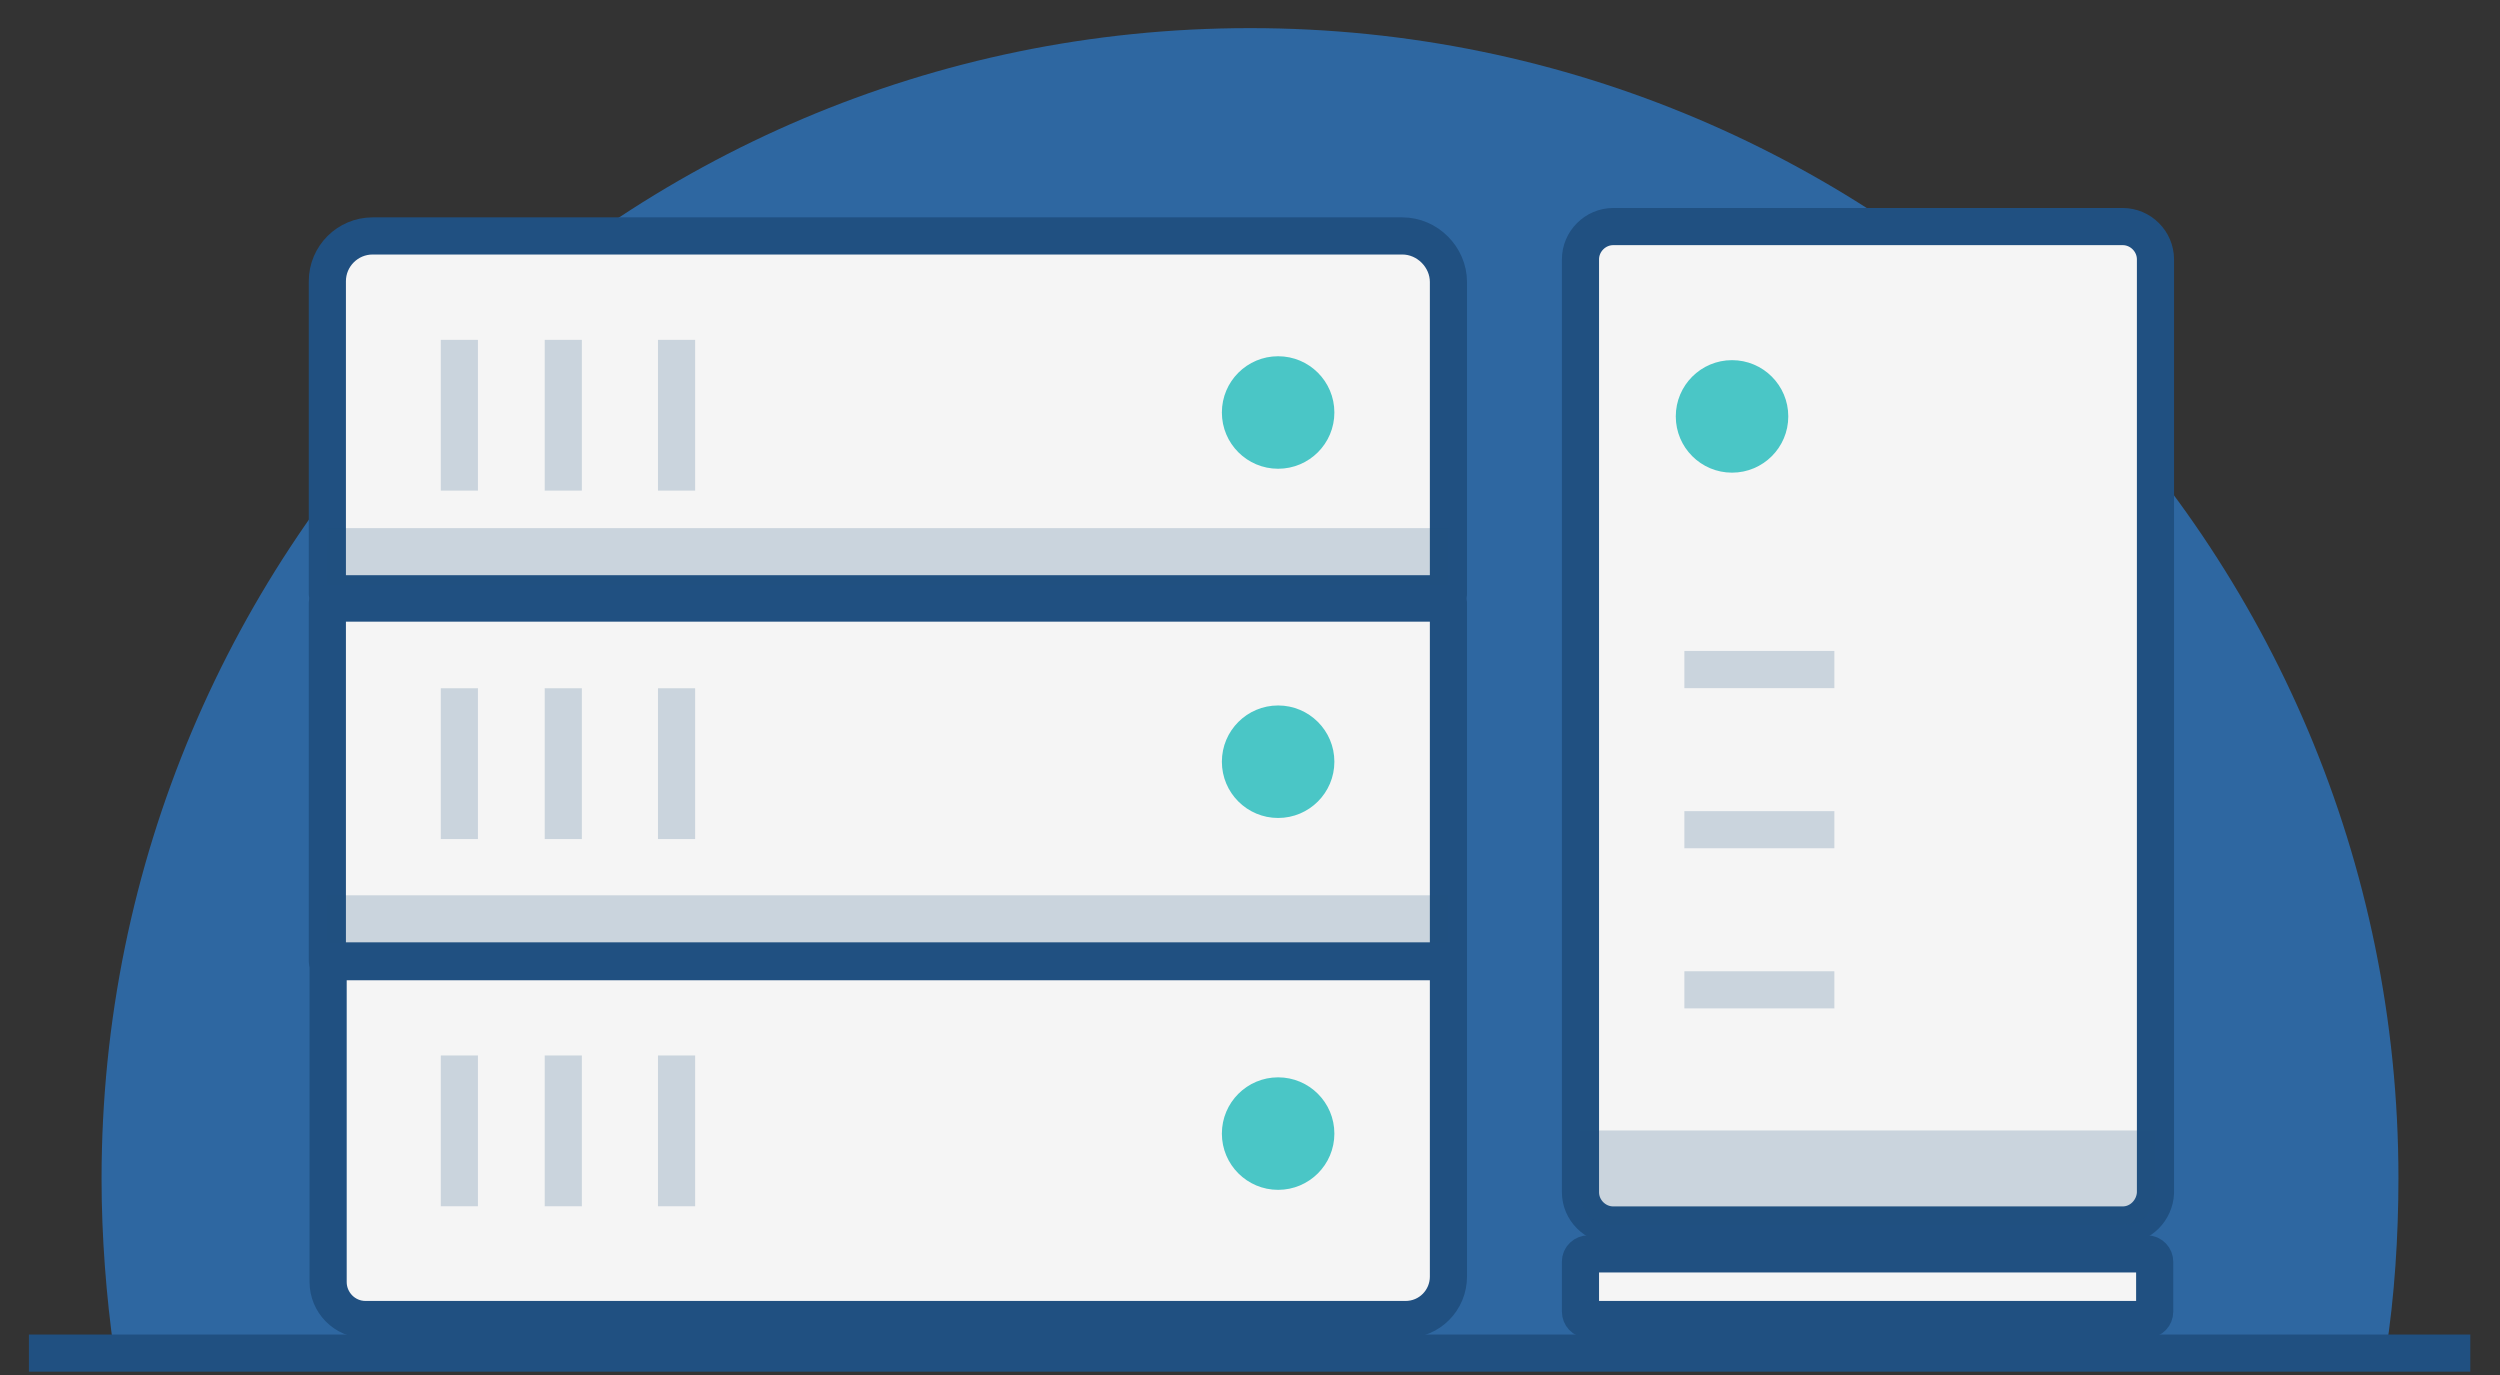
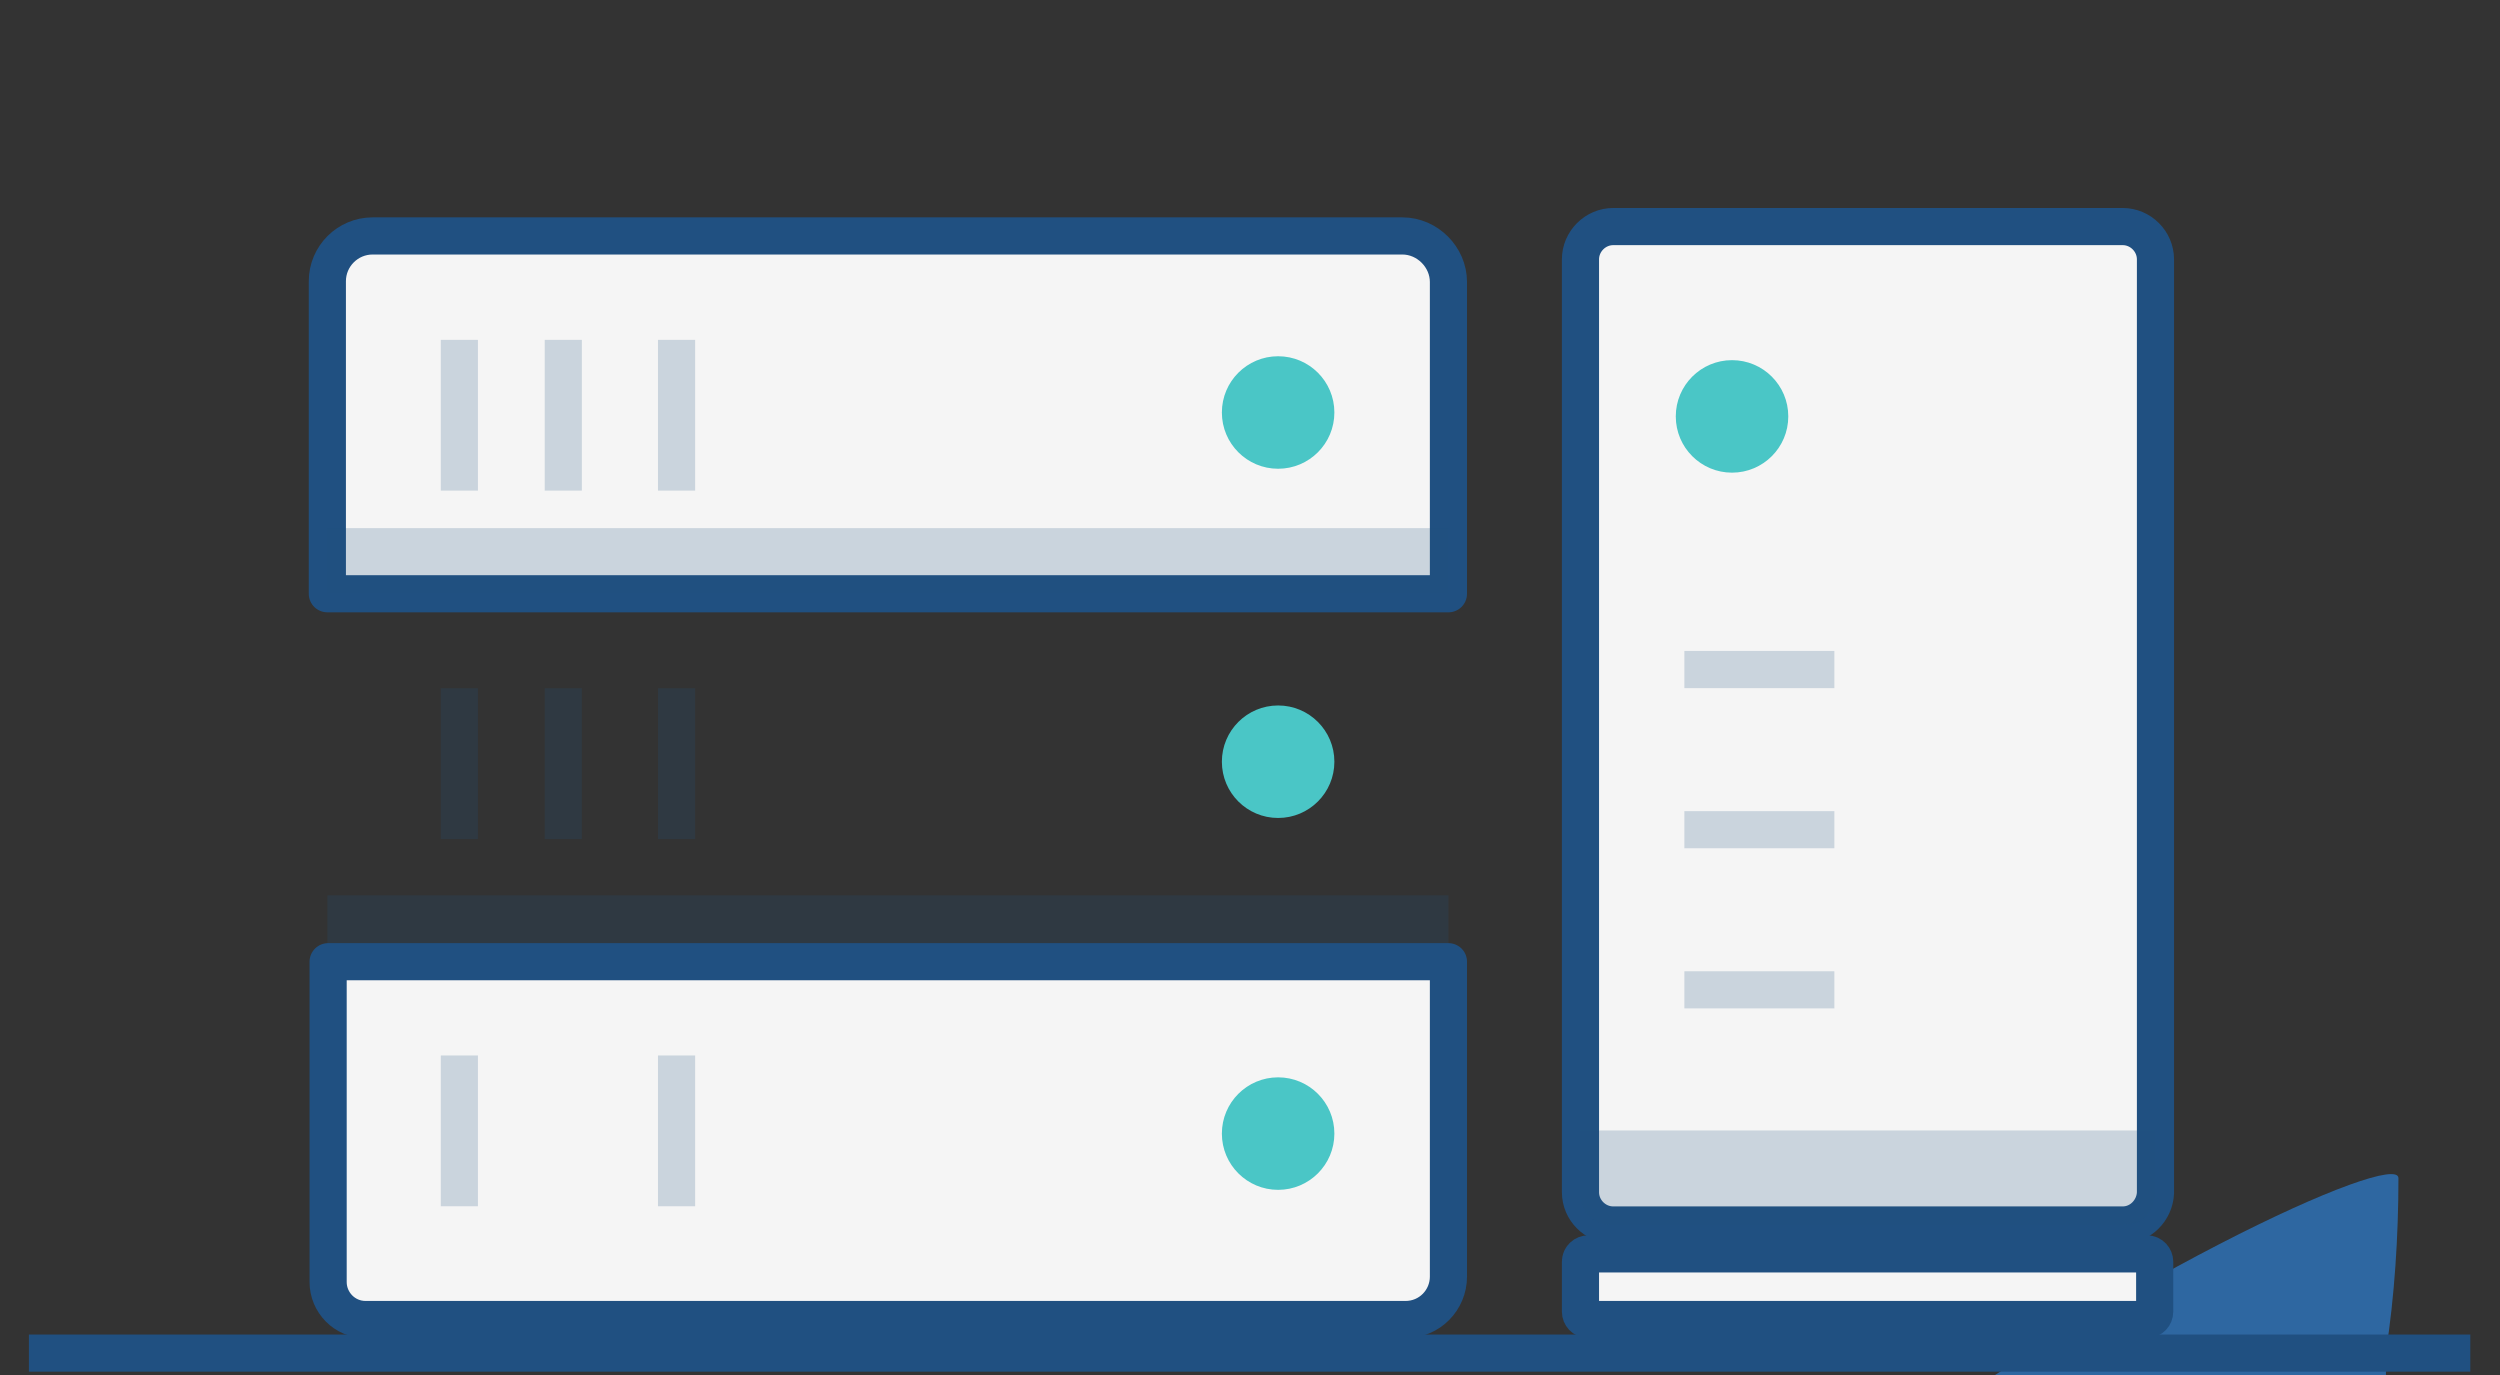
<svg xmlns="http://www.w3.org/2000/svg" version="1.1" id="Layer_1" x="0px" y="0px" width="320px" height="176px" viewBox="-139 45.7 320 176" enable-background="new -139 45.7 320 176" xml:space="preserve">
  <rect x="-139" y="45.7" width="320" height="176" fill="#333333" stroke="none" />
  <g>
-     <path fill="#2E67A1" d="M166.4,218.7c1.1-7,1.6-14.8,1.6-22.2c0-81.2-65.8-147.2-147-147.2s-147,66.1-147,147.3   c0,7.4,0.6,15.1,1.6,22.1H166.4z" />
+     <path fill="#2E67A1" d="M166.4,218.7c1.1-7,1.6-14.8,1.6-22.2s-147,66.1-147,147.3   c0,7.4,0.6,15.1,1.6,22.1H166.4z" />
    <g>
      <g id="XMLID_72_">
        <g id="XMLID_73_">
          <g id="XMLID_105_">
            <path id="XMLID_127_" fill="#F5F5F5" stroke="#205081" stroke-width="4.755" stroke-linejoin="round" stroke-miterlimit="10" d="       M46.4,121.7H-97.1v-40c0-3.2,2.6-5.8,5.8-5.8H40.5c3.2,0,5.9,2.7,5.9,5.9V121.7z" />
            <rect id="XMLID_123_" x="-97.1" y="113.3" opacity="0.2" fill="#205081" width="143.5" height="8.4" />
            <g id="XMLID_110_">
              <circle id="XMLID_121_" fill="#4AC6C6" cx="24.6" cy="98.5" r="7.2" />
              <g id="XMLID_113_">
                <line id="XMLID_120_" opacity="0.2" fill="#F5F5F5" stroke="#205081" stroke-width="4.755" stroke-linejoin="round" stroke-miterlimit="10" x1="-80.2" y1="89.2" x2="-80.2" y2="108.5" />
                <line id="XMLID_115_" opacity="0.2" fill="#F5F5F5" stroke="#205081" stroke-width="4.755" stroke-linejoin="round" stroke-miterlimit="10" x1="-66.9" y1="89.2" x2="-66.9" y2="108.5" />
                <line id="XMLID_114_" opacity="0.2" fill="#F5F5F5" stroke="#205081" stroke-width="4.755" stroke-linejoin="round" stroke-miterlimit="10" x1="-52.4" y1="89.2" x2="-52.4" y2="108.5" />
              </g>
            </g>
          </g>
          <g id="XMLID_84_">
-             <rect id="XMLID_97_" x="-97.1" y="122.9" fill="#F5F5F5" stroke="#205081" stroke-width="4.755" stroke-linejoin="round" stroke-miterlimit="10" width="143.5" height="45.8" />
            <rect id="XMLID_96_" x="-97.1" y="160.3" opacity="0.2" fill="#205081" width="143.5" height="8.4" />
            <g id="XMLID_85_">
              <circle id="XMLID_95_" fill="#4AC6C6" cx="24.6" cy="143.2" r="7.2" />
              <g id="XMLID_91_">
                <line id="XMLID_94_" opacity="0.2" fill="#F5F5F5" stroke="#205081" stroke-width="4.755" stroke-linejoin="round" stroke-miterlimit="10" x1="-80.2" y1="133.8" x2="-80.2" y2="153.1" />
                <line id="XMLID_93_" opacity="0.2" fill="#F5F5F5" stroke="#205081" stroke-width="4.755" stroke-linejoin="round" stroke-miterlimit="10" x1="-66.9" y1="133.8" x2="-66.9" y2="153.1" />
                <line id="XMLID_92_" opacity="0.2" fill="#F5F5F5" stroke="#205081" stroke-width="4.755" stroke-linejoin="round" stroke-miterlimit="10" x1="-52.4" y1="133.8" x2="-52.4" y2="153.1" />
              </g>
            </g>
          </g>
          <g id="XMLID_74_">
            <path id="XMLID_82_" fill="#F5F5F5" stroke="#205081" stroke-width="4.755" stroke-linejoin="round" stroke-miterlimit="10" d="       M40.9,214.6H-92.2c-2.7,0-4.8-2.2-4.8-4.8v-41H46.4v40.3C46.4,212.1,44,214.6,40.9,214.6z" />
            <g id="XMLID_75_">
              <circle id="XMLID_81_" fill="#4AC6C6" cx="24.6" cy="190.8" r="7.2" />
              <g id="XMLID_76_">
                <line id="XMLID_79_" opacity="0.2" fill="#F5F5F5" stroke="#205081" stroke-width="4.755" stroke-linejoin="round" stroke-miterlimit="10" x1="-80.2" y1="180.8" x2="-80.2" y2="200.1" />
-                 <line id="XMLID_78_" opacity="0.2" fill="#F5F5F5" stroke="#205081" stroke-width="4.755" stroke-linejoin="round" stroke-miterlimit="10" x1="-66.9" y1="180.8" x2="-66.9" y2="200.1" />
                <line id="XMLID_77_" opacity="0.2" fill="#F5F5F5" stroke="#205081" stroke-width="4.755" stroke-linejoin="round" stroke-miterlimit="10" x1="-52.4" y1="180.8" x2="-52.4" y2="200.1" />
              </g>
            </g>
          </g>
        </g>
      </g>
      <g>
        <rect id="XMLID_71_" x="66.9" y="200.1" fill="#205081" width="67.5" height="6" />
        <path id="XMLID_70_" fill="#F5F5F5" stroke="#205081" stroke-width="4.755" stroke-linejoin="round" stroke-miterlimit="10" d="     M132.7,202.5H67.5c-2.3,0-4.2-1.9-4.2-4.2V78.9c0-2.3,1.9-4.2,4.2-4.2h65.2c2.3,0,4.2,1.9,4.2,4.2v119.5     C136.8,200.6,135,202.5,132.7,202.5z" />
        <path id="XMLID_69_" opacity="0.2" fill="#205081" d="M132.8,202.5H67.3c-2.3,0-4-1.6-4-4v-8.1h73.5v8.1     C136.8,200.9,135.1,202.5,132.8,202.5z" />
        <path id="XMLID_67_" fill="#F5F5F5" stroke="#205081" stroke-width="4.755" stroke-linejoin="round" stroke-miterlimit="10" d="     M135.8,214.6H64.3c-0.6,0-1-0.5-1-1v-6.4c0-0.6,0.5-1,1-1h71.5c0.6,0,1,0.5,1,1v6.4C136.8,214.1,136.4,214.6,135.8,214.6z" />
        <g id="XMLID_58_">
          <g id="XMLID_65_">
            <line id="XMLID_66_" opacity="0.2" fill="#F5F5F5" stroke="#205081" stroke-width="4.755" stroke-linejoin="round" stroke-miterlimit="10" x1="76.6" y1="131.4" x2="95.8" y2="131.4" />
          </g>
          <g id="XMLID_61_">
            <line id="XMLID_62_" opacity="0.2" fill="#F5F5F5" stroke="#205081" stroke-width="4.755" stroke-linejoin="round" stroke-miterlimit="10" x1="76.6" y1="151.9" x2="95.8" y2="151.9" />
          </g>
          <g id="XMLID_59_">
            <line id="XMLID_60_" opacity="0.2" fill="#F5F5F5" stroke="#205081" stroke-width="4.755" stroke-linejoin="round" stroke-miterlimit="10" x1="76.6" y1="172.4" x2="95.8" y2="172.4" />
          </g>
        </g>
        <circle id="XMLID_48_" fill="#4AC6C6" cx="82.7" cy="99" r="7.2" />
      </g>
    </g>
    <line fill="#F5F5F5" stroke="#205081" stroke-width="4.755" stroke-linejoin="round" stroke-miterlimit="10" x1="-135.3" y1="218.9" x2="177.2" y2="218.9" />
  </g>
</svg>